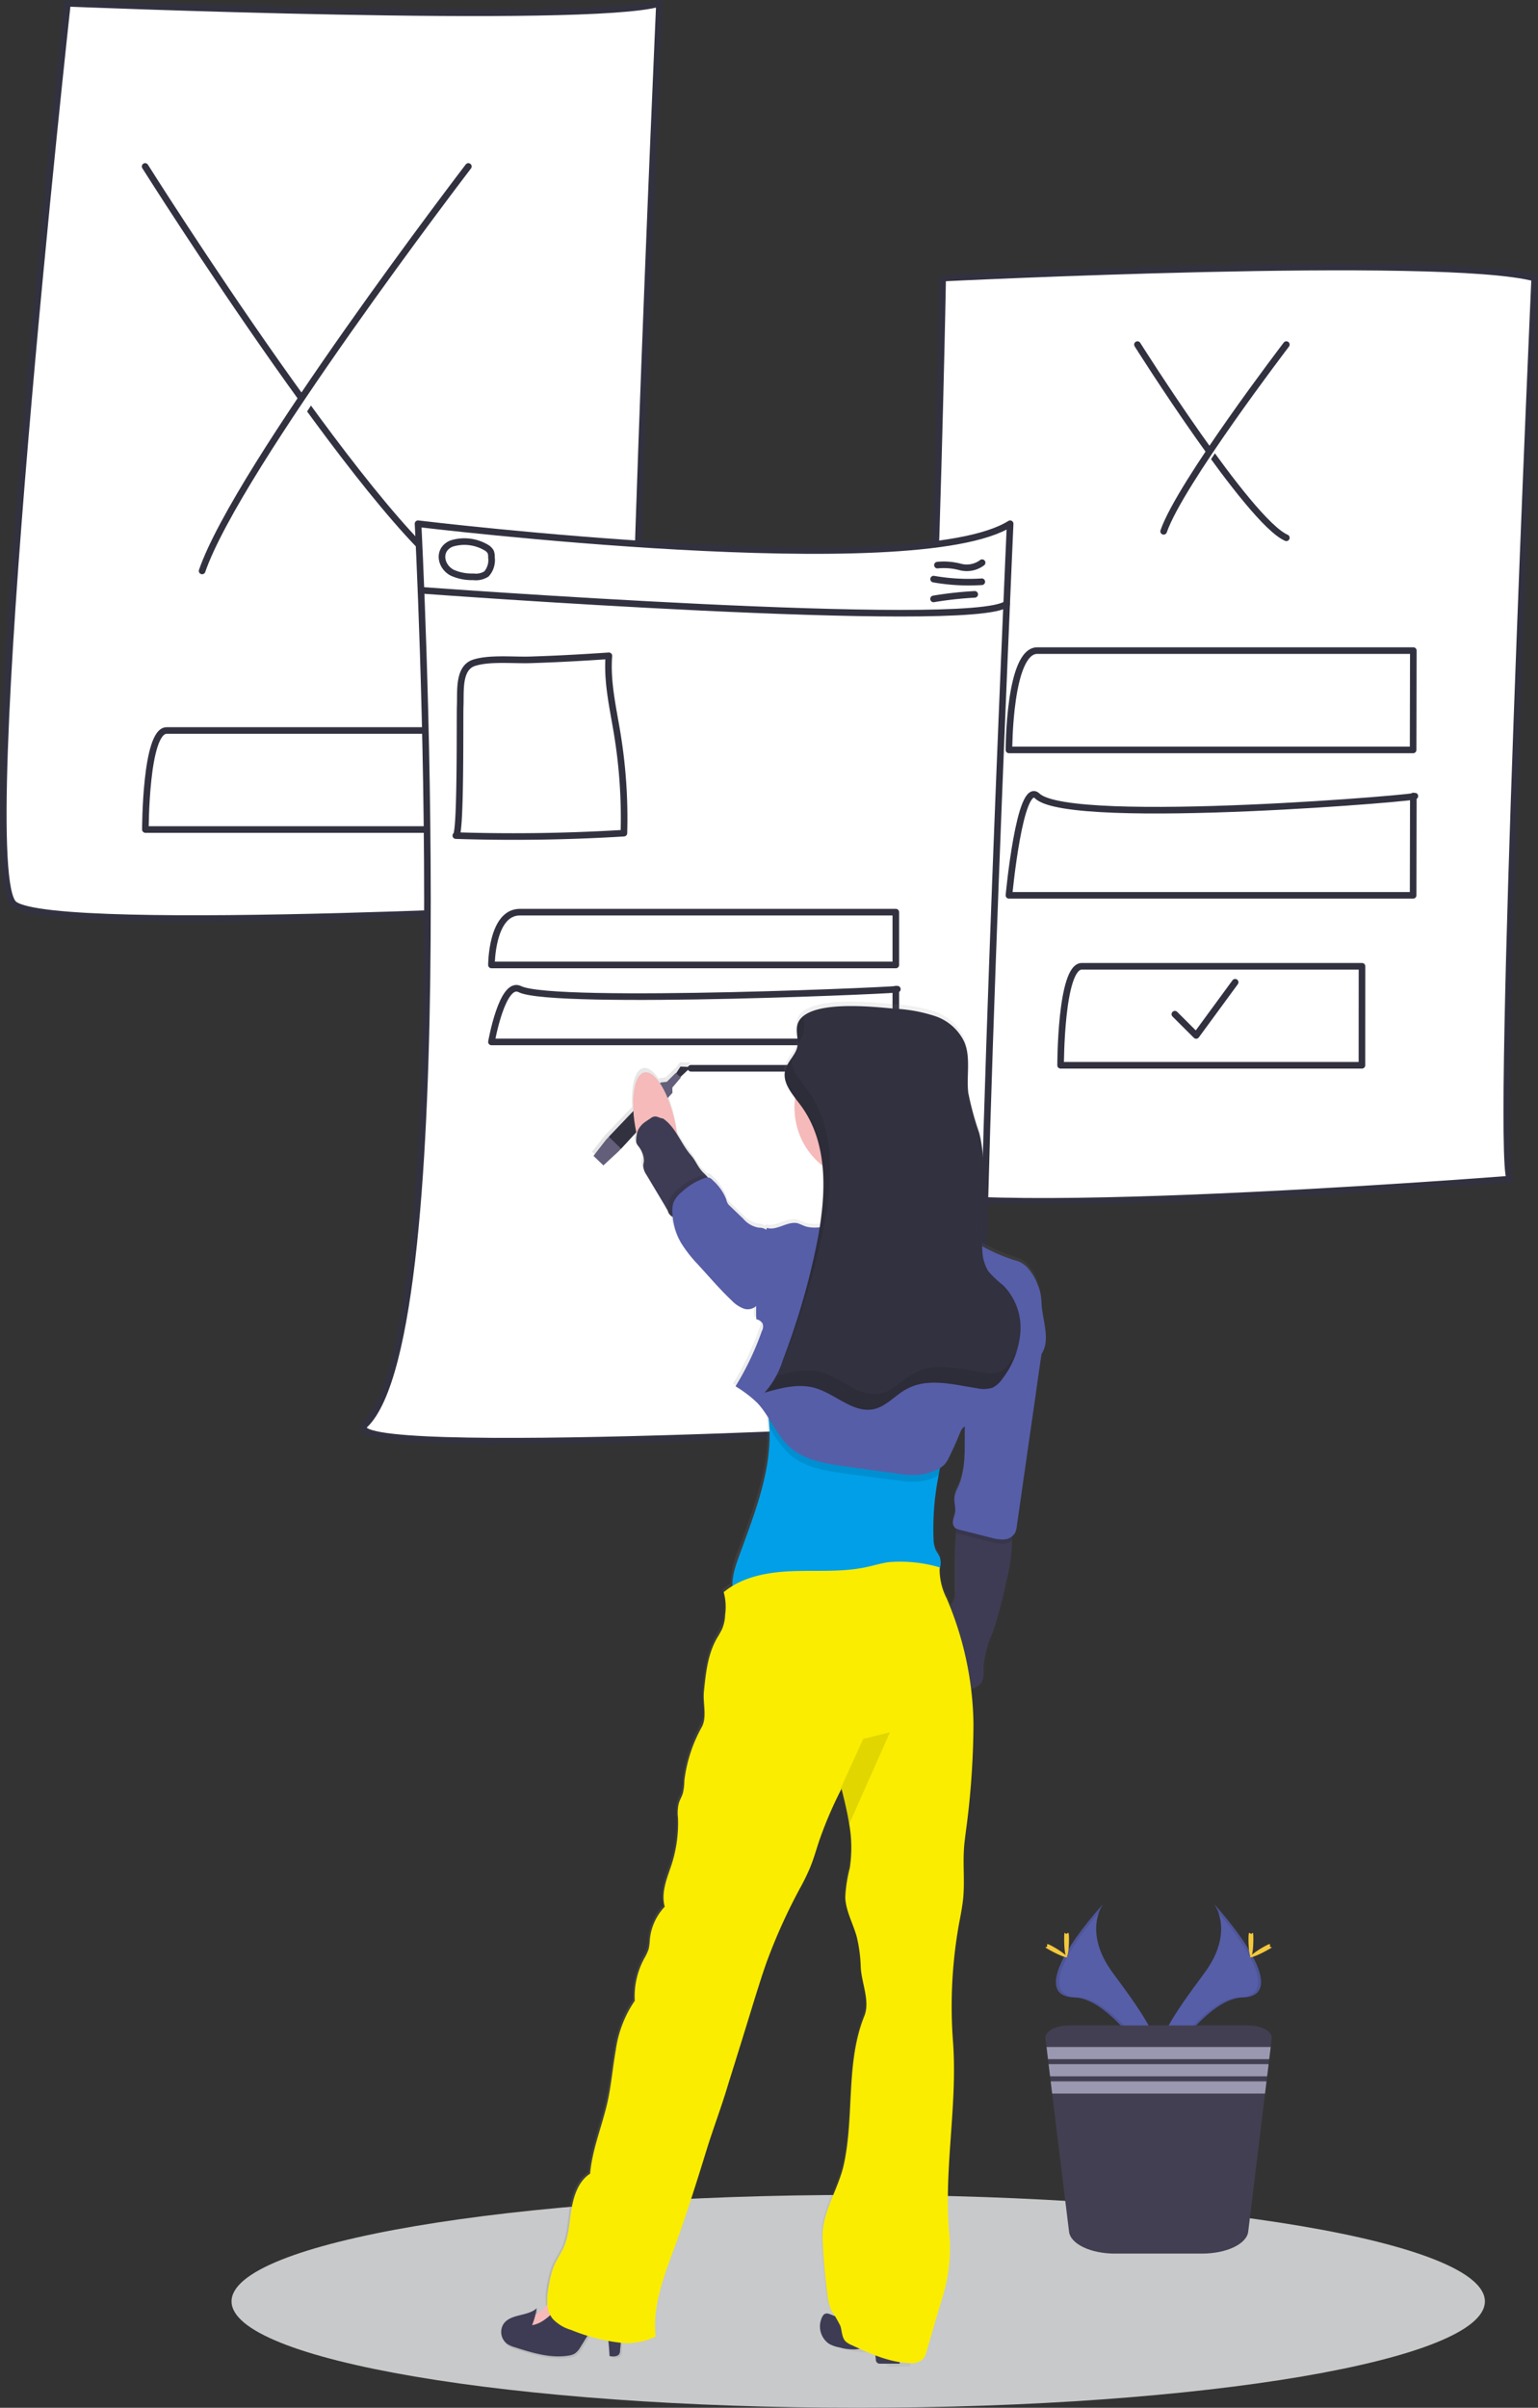
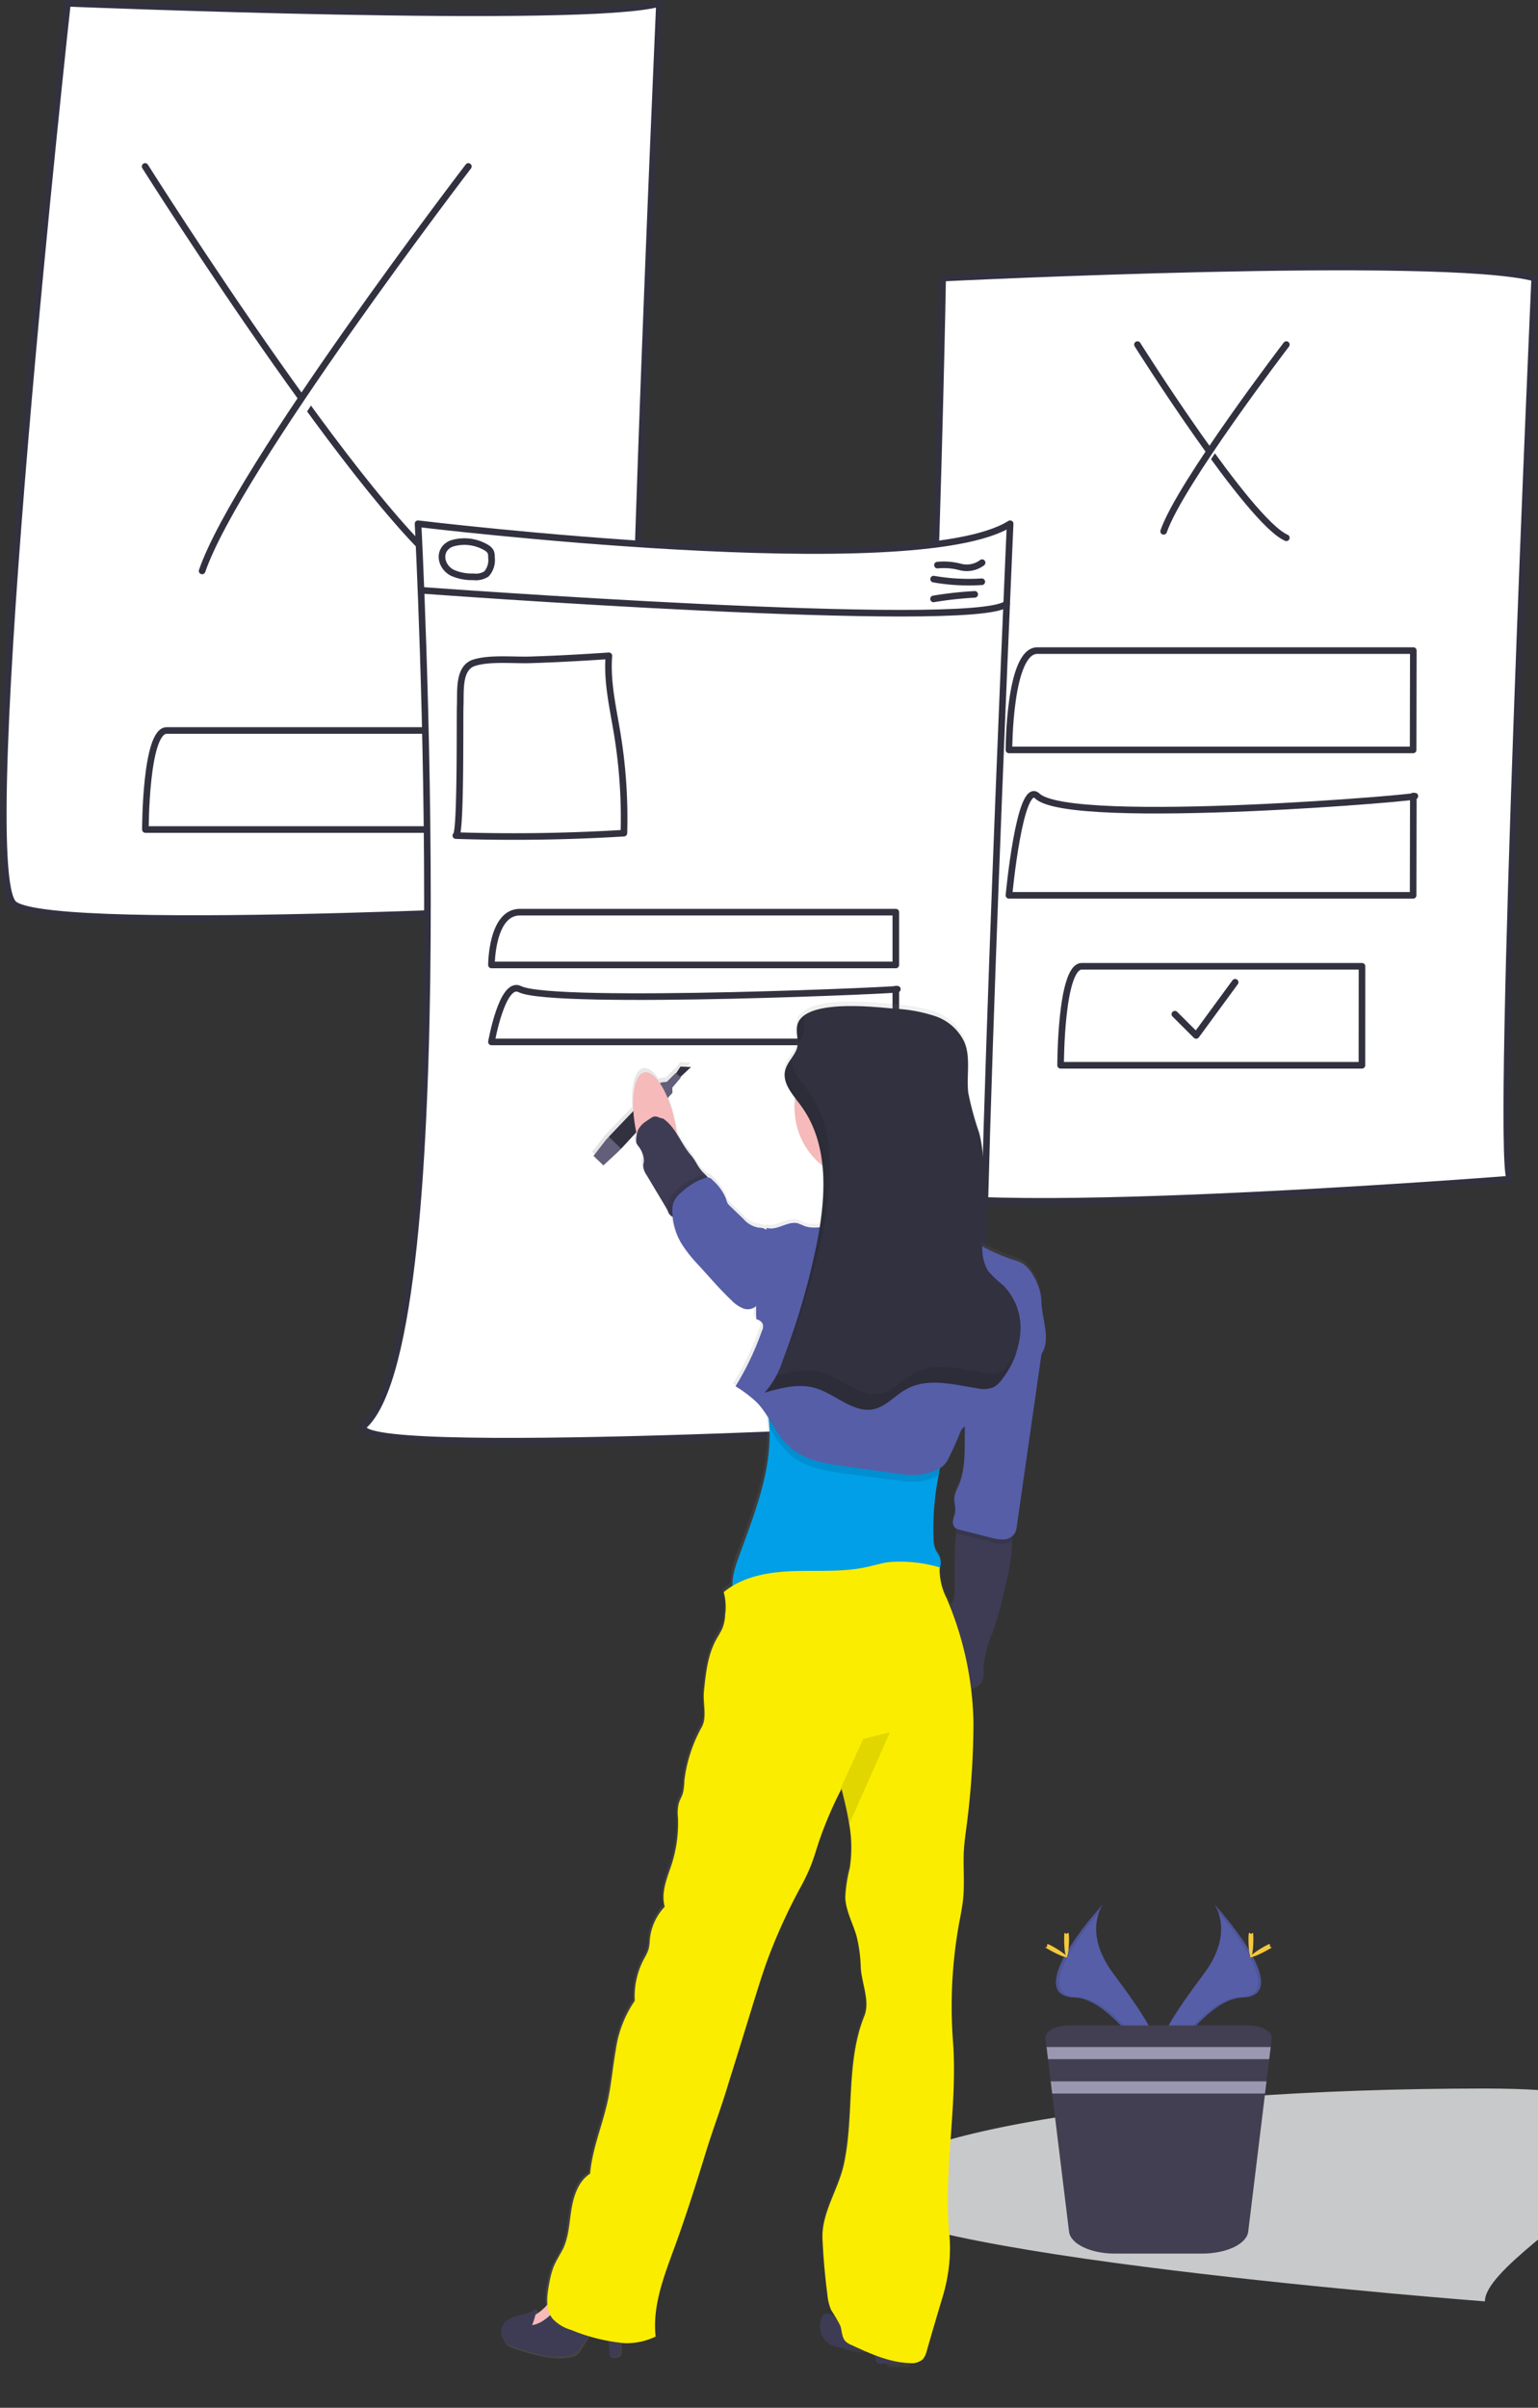
<svg xmlns="http://www.w3.org/2000/svg" viewBox="0 0 233.15 364.8">
  <rect x="0" y="0" width="233.15" height="364.8" fill="#333333" stroke="none" />
  <defs>
    <style>.cls-1{fill:#c8c9ca;}.cls-2{fill:#fff;stroke:#32313f;stroke-linecap:round;stroke-linejoin:round;}.cls-3{fill:url(#linear-gradient);}.cls-4{fill:#32313f;}.cls-5{fill:#635f7a;}.cls-6{fill:#f5bab9;}.cls-7{fill:#3e3c54;}.cls-8{fill:#009fe8;}.cls-13,.cls-9{fill:#040000;}.cls-12,.cls-9{opacity:0.1;}.cls-9{isolation:isolate;}.cls-10{fill:#565ea8;}.cls-11{fill:#faed00;}.cls-14{fill:#f4c83d;}.cls-15{fill:#433f52;}.cls-16{fill:#9a98b1;}</style>
    <linearGradient id="linear-gradient" x1="150.62" y1="7983.44" x2="232.85" y2="7983.44" gradientTransform="matrix(1, 0, 0, -1, -74.36, 8238.66)" gradientUnits="userSpaceOnUse">
      <stop offset="0" stop-color="gray" stop-opacity="0.25" />
      <stop offset="0.54" stop-color="gray" stop-opacity="0.12" />
      <stop offset="1" stop-color="gray" stop-opacity="0.1" />
    </linearGradient>
  </defs>
  <g id="レイヤー_2" data-name="レイヤー 2">
    <g id="レイヤー_1-2" data-name="レイヤー 1">
-       <path class="cls-1" d="M225.1,348.68c0,8.9-42.53,16.12-95,16.12s-95-7.22-95-16.12,42.54-16.13,95-16.13S225.1,339.77,225.1,348.68Z" />
+       <path class="cls-1" d="M225.1,348.68s-95-7.22-95-16.12,42.54-16.13,95-16.13S225.1,339.77,225.1,348.68Z" />
      <path class="cls-2" d="M10.22.5s79,3.23,89.75,0c0,0-5.91,132.22-3.76,136.52,0,0-87.61,4.84-94.06,0S10.22.5,10.22.5Z" />
      <path class="cls-2" d="M22,25.22S58.59,83.27,71,88.65" />
      <path class="cls-2" d="M71,25.22S36,70.91,30.64,86.5" />
      <path class="cls-2" d="M67.72,110.68H25.26c-3.22,0-3.22,15-3.22,15H67.72Z" />
      <path class="cls-2" d="M142.9,42.13s75.78-3.76,89.75,0c0,0-5.91,132.22-3.76,136.52,0,0-96.83,7.57-94.06,0C140.74,162.52,142.9,42.13,142.9,42.13Z" />
      <path class="cls-2" d="M172.43,52.21S189.3,79,195,81.48" />
      <path class="cls-2" d="M195,52.21S178.88,73.3,176.4,80.5" />
      <path class="cls-2" d="M214.25,98.57h-57c-4.3,0-4.3,15.05-4.3,15.05h61.27Z" />
      <path class="cls-2" d="M206.47,146.4H164c-3.22,0-3.22,15-3.22,15h45.68Z" />
      <path class="cls-2" d="M214.25,120.6c4.33,0-51.93,4.84-57,0-2.66-2.54-4.3,15.05-4.3,15.05h61.27Z" />
      <polyline class="cls-2" points="178.1 153.66 181.33 156.88 187.24 148.82" />
      <path class="cls-2" d="M63.37,79.35s75.25,9.14,89.76,0c0,0-5.91,132.22-3.76,136.52,0,0-99.87,5.59-94.06,0C69.82,201.89,63.37,79.35,63.37,79.35Z" />
      <path class="cls-2" d="M73.82,102.73s10.84,17.2,14.52,18.81" />
      <path class="cls-2" d="M88.34,102.73S78,116.31,76.4,120.91" />
      <path class="cls-2" d="M135.8,138.2h-57c-4.3,0-4.3,8-4.3,8H135.8Z" />
-       <path class="cls-2" d="M104.74,161.85h29.67c4.31,0,4.31,8,4.31,8h.12" />
      <path class="cls-2" d="M135.8,149.86c4.33,0-51.93,2.56-57,0-2.66-1.34-4.3,8-4.3,8H135.8Z" />
      <path class="cls-2" d="M63.82,89.43s83.42,6.17,88.78,2.07" />
      <path class="cls-2" d="M142.11,85.62a9.71,9.71,0,0,1,3.46.28,3.86,3.86,0,0,0,3.31-.65" />
      <path class="cls-2" d="M141.53,87.74a30.79,30.79,0,0,0,7.3.4" />
      <path class="cls-2" d="M141.52,90.74a56.7,56.7,0,0,1,6.24-.69" />
      <path class="cls-2" d="M68.51,86.75a7.18,7.18,0,0,0,3.23.64,3,3,0,0,0,2-.43,3.15,3.15,0,0,0,.76-2.52,2,2,0,0,0-.11-.81,1.7,1.7,0,0,0-.58-.61,6.52,6.52,0,0,0-5.35-.67C66.34,83.21,66.69,85.75,68.51,86.75Z" />
      <path class="cls-2" d="M92.3,99.36c-.31,4,.64,7.93,1.28,11.87a79,79,0,0,1,1,15q-12.74.78-25.48.37c.79,0,.59-18,.66-19.63.1-2.11-.35-5.76,2.1-6.55s6.22-.33,8.93-.46C84.59,99.84,88.45,99.62,92.3,99.36Z" />
      <path class="cls-3" d="M157.82,197a9.71,9.71,0,0,0-.24-1.93c-.49-1.81-1.58-4-3.38-4.55a29.41,29.41,0,0,1-5.33-2.26c-.33-5.76,1-11.66-.45-17.25a44.59,44.59,0,0,1-1.66-6.09c-.29-2.6.42-5.38-.62-7.77a7.66,7.66,0,0,0-4.55-3.93,24.69,24.69,0,0,0-6.05-1.07c-2.58-.21-10.93-1.21-13.84,1.11h0a2.76,2.76,0,0,0-.54.54h0a1.59,1.59,0,0,0-.18.27v.05a3.65,3.65,0,0,0-.14.35h0a2.74,2.74,0,0,0-.09.39V155a1.31,1.31,0,0,0,0,.28v.56c0,.48.11,1,.11,1.44a2.8,2.8,0,0,1-.06.71,5,5,0,0,1-.89,1.74h0l-.1.14-.18.26-.14.22-.11.19a2.49,2.49,0,0,0-.15.28l-.08.15a2.51,2.51,0,0,0-.16.46,2.85,2.85,0,0,0,0,1.42,5.24,5.24,0,0,0,.73,1.7c.13.22.28.44.43.65l.38.51a12.63,12.63,0,0,0-.12,1.5,11.11,11.11,0,0,0,4.25,8.74,33.07,33.07,0,0,1-.06,6.82c-.06.48-.11.95-.18,1.42s-.11.79-.17,1.19a5.37,5.37,0,0,1-2.36-.19c-.35-.15-.71-.29-1.07-.41-1.57-.39-3.17,1.17-4.71.7a.86.86,0,0,1-.07.21,2.18,2.18,0,0,0-1.08-.31,4,4,0,0,1-2.33-1.34l-2-1.93a2.29,2.29,0,0,1-.36-.4,2.61,2.61,0,0,1-.24-.66,7.66,7.66,0,0,0-2-2.84,1.39,1.39,0,0,0-.59-.43h-.26c-.06-.07-.11-.15-.18-.22a6.25,6.25,0,0,0-.45-.44c-1-.91-1.07-1.68-1.92-2.69a24.21,24.21,0,0,1-2-3c-.07-.53-.17-1.14-.29-1.73a22.36,22.36,0,0,0-1.17-3.92l.73-.8v-.8l1.31-1.54-.08-.08L104.7,161l-1.61-.06-.76,1-.06-.05-1.34,1.34-.94.11-.12.13c-.79-1.16-1.62-1.8-2.36-1.65-1.25.26-1.88,2.69-1.68,5.87l-3.72,3.89-.42.44-1.93,2.47L91.28,176l2.31-2.15.37-.4,2.31-2.5a2,2,0,0,0,0,.24,7.61,7.61,0,0,0-.12,1.16c0,.46.43.79.64,1.2a3.22,3.22,0,0,1,.54,1.83c0,.22-.09.45-.1.68a2.61,2.61,0,0,0,.5,1.39l2.69,4.51c.18.32.37.64.53,1a0,0,0,0,1,0,0,2.21,2.21,0,0,0,.73.82,9.8,9.8,0,0,0,.88,3.27c.1.2.2.4.31.59a19.2,19.2,0,0,0,2.53,3.29l1.28,1.43c1.26,1.42,2.53,2.83,3.9,4.13a5.1,5.1,0,0,0,1.74,1.21,2,2,0,0,0,1.95-.27v2a1.42,1.42,0,0,1,.94.61,1.34,1.34,0,0,1-.09,1.17,43.43,43.43,0,0,1-4,8.41,17.53,17.53,0,0,1,3.34,2.54,14.88,14.88,0,0,1,1.74,2.35c0,.4.08.79.11,1.19.4,6.4-2.08,12.76-4.3,18.87a14.5,14.5,0,0,0-1.28,5.33,13.27,13.27,0,0,0-1.21.87,8.1,8.1,0,0,1,.23,3.41,6.08,6.08,0,0,1-.46,2.14c-.21.49-.54.93-.77,1.39-1.39,2.45-1.7,5.37-2,8.17-.16,1.7.5,3.76-.28,5.28a22.26,22.26,0,0,0-2.71,8.27,8.94,8.94,0,0,1-.24,1.93c-.17.54-.47,1-.62,1.52a6.48,6.48,0,0,0-.11,2.15,20.33,20.33,0,0,1-1.13,7.58c-.67,1.93-1.41,4-.88,6a8.29,8.29,0,0,0-2.27,5,8.62,8.62,0,0,1-.18,1.42,7.44,7.44,0,0,1-.64,1.37,12.09,12.09,0,0,0-1.47,6.45,18,18,0,0,0-2.89,7.57c-.48,2.68-.69,5.41-1.31,8.06-.81,3.51-2.29,7.06-2.58,10.64-1.74,1.12-2.49,3.27-2.83,5.31s-.39,4.17-1.24,6.06c-.44,1-1.07,1.85-1.49,2.85a12.82,12.82,0,0,0-.65,2.45,9.51,9.51,0,0,0-.16,4A6.34,6.34,0,0,1,81.36,351c.07-.34.15-.68.2-1-1.38,1.27-3.89.83-5,2.34a2.28,2.28,0,0,0,.53,3.11,4.62,4.62,0,0,0,1.12.48c2.66.85,5.45,1.73,8.21,1.27a2.6,2.6,0,0,0,.93-.3,2.94,2.94,0,0,0,.86-1l1.24-2a24.07,24.07,0,0,0,3,.71q.15,1.29.21,2.58c.54.11,1.26.13,1.51-.36a1.22,1.22,0,0,0,.09-.6c0-.38,0-.89.09-1.41h.11a10.17,10.17,0,0,0,4.76-1c-.59-4.76,1.32-9.41,3-13.92,1.73-4.74,3.22-9.57,4.71-14.4,1.08-3.39,2.27-6.68,3.32-10.08l4-12.9c.59-1.89,1.17-3.76,1.84-5.64a88.29,88.29,0,0,1,5-11.1c.53-1,1.07-2,1.52-3.07.54-1.28.92-2.63,1.34-4a61.79,61.79,0,0,1,3.38-7.95l.1-.2c.43,1.78.87,3.59,1.16,5.38a20,20,0,0,1,.09,6.64,22.36,22.36,0,0,0-.68,4.5c.08,2.1,1.19,4,1.75,6a23.12,23.12,0,0,1,.61,4.62c.14,2.41,1.46,5.13.54,7.37-2.88,7.1-1.48,15.12-3.13,22.57-.84,3.83-3.42,7.43-3.22,11.34.14,2.78.39,5.55.73,8.31a8,8,0,0,0,.58,2.46,11.24,11.24,0,0,0,.74,1.19c-.23.1-.43.34-.6.85a3.22,3.22,0,0,0,1.19,3.76,4.85,4.85,0,0,0,1.55.54,8.15,8.15,0,0,0,2.25.31,4.06,4.06,0,0,0,.7-.09,25,25,0,0,0,2.55.92,3.68,3.68,0,0,0,.06.66.83.83,0,0,0,.29.61.89.89,0,0,0,.43.08h2.92v-.74a2.37,2.37,0,0,0,1.85-.6,2.78,2.78,0,0,0,.54-1.12c.79-2.7,1.59-5.4,2.37-8.09a23.63,23.63,0,0,0,.84-3.49,24.18,24.18,0,0,0,.32-5.76c-1-9.91,1.24-19.85.5-29.78a70.79,70.79,0,0,1,.92-17.86c.23-1.33.53-2.69.64-4,.23-2.5,0-5,.12-7.52.06-.87.18-1.74.29-2.6a124.06,124.06,0,0,0,1.25-16.21,50.93,50.93,0,0,0-.32-5.38,3.16,3.16,0,0,0,1.46-.86,3.61,3.61,0,0,0,.35-2.29,16.55,16.55,0,0,1,1.45-5.5,67.45,67.45,0,0,0,2-7.53,25.84,25.84,0,0,0,.9-6.31,4.72,4.72,0,0,0,0-.65,1.69,1.69,0,0,0,.49-.54,3.08,3.08,0,0,0,.26-1c.2-1.38.39-2.75.59-4.13.14-1,.28-2,.43-3q.85-6,1.7-11.92c.15-1,.29-2.07.45-3.11l.44-3.08c0-.37.1-.73.14-1.1C159.21,202.43,158,199.5,157.82,197Zm-14.24,44.65a9.57,9.57,0,0,1-1.07-4.66h0a2.47,2.47,0,0,0-.08-1.52c-.17-.4-.45-.73-.63-1.12a4.1,4.1,0,0,1-.29-1.51,40.78,40.78,0,0,1,.77-9.74c.06-.38.14-.76.21-1.14a2.83,2.83,0,0,0,.61-.47,4.4,4.4,0,0,0,.69-1.08q.91-1.83,1.68-3.72c.17-.42.41-.89.82-1-.08,3.15.24,6.35-1.07,9.19a6.34,6.34,0,0,0-.54,1.45c-.12.8.22,1.62.1,2.41-.06.41-.24.8-.31,1.2a1.16,1.16,0,0,0,.32,1.14.78.78,0,0,0,.22.12c0,.22-.06.44-.07.65-.06.44-.07.85-.1,1.11a34.68,34.68,0,0,0-.14,3.95c0,1.43,0,2.85,0,4.3a2.68,2.68,0,0,1-.2,1.22,2.1,2.1,0,0,1-.4.54C143.91,242.5,143.74,242.08,143.58,241.65Z" />
      <polygon class="cls-4" points="102.96 163.35 104.76 161.66 103.15 161.6 102.31 162.9 102.96 163.35" />
      <polygon class="cls-5" points="89.97 175.13 91.88 172.67 92.3 172.23 98.16 166.1 100.16 164.01 101.09 163.9 102.43 162.56 103.22 163.25 101.92 164.78 101.94 165.58 99.91 167.8 94.15 174.04 93.78 174.43 91.47 176.57 89.97 175.13" />
      <polygon class="cls-4" points="92.3 172.23 98.16 166.1 99.91 167.8 94.15 174.04 92.3 172.23" />
      <path class="cls-6" d="M97.69,162.48c1.64-.34,3.74,3.15,4.69,7.79s.39,8.69-1.24,9-3.74-3.15-4.7-7.8S96.05,162.81,97.69,162.48Z" />
      <path class="cls-7" d="M124.49,351.39a3.2,3.2,0,0,0,1.19,3.72,5,5,0,0,0,1.54.54,8.08,8.08,0,0,0,2.24.31c.94,0,1.83-.4,2.75-.53a.4.4,0,0,1,.32.05.45.45,0,0,1,.12.37,13.83,13.83,0,0,0,.12,1.58.62.62,0,0,0,.52.69h3.1a28.26,28.26,0,0,0-.84-7.61,1.75,1.75,0,0,0-.22-.53,1.7,1.7,0,0,0-.93-.54,5.25,5.25,0,0,0-2.25-.39,6.5,6.5,0,0,0-2.53,1.24,3.8,3.8,0,0,1-2.86.68C125.78,350.71,125,349.89,124.49,351.39Z" />
      <path class="cls-6" d="M82.84,349.33a8,8,0,0,1-2.94,2l-.49.25a.22.22,0,0,0-.16.13.26.26,0,0,0,0,.24,3.5,3.5,0,0,0,3.95,1.44,2.19,2.19,0,0,0,.87-.45,2.84,2.84,0,0,0,.66-1.74,3.61,3.61,0,0,0-.08-2C84,347.52,83.69,348.29,82.84,349.33Z" />
      <path class="cls-7" d="M94,356a1.23,1.23,0,0,1-.1.6c-.24.49-1,.46-1.5.36a36.6,36.6,0,0,0-.66-5.43c-1-.06-1.8.94-2.35,1.82L88,355.59a3,3,0,0,1-.87,1,2.55,2.55,0,0,1-.92.3c-2.75.45-5.54-.42-8.19-1.27a4.55,4.55,0,0,1-1.11-.48,2.26,2.26,0,0,1-.54-3.1c1.11-1.5,3.61-1.07,5-2.32a11.45,11.45,0,0,1-.71,2.56c1.87-.28,3.11-2,4.6-3.11a2.75,2.75,0,0,1,1.32-.63,2.78,2.78,0,0,1,1.07.12A12.33,12.33,0,0,1,92.35,351a5,5,0,0,1,1.7,1.76A13.72,13.72,0,0,1,94,356Z" />
      <path class="cls-6" d="M131.55,156.77a11.11,11.11,0,1,1-11.1,11.1A11.1,11.1,0,0,1,131.55,156.77Z" />
      <path class="cls-7" d="M153.43,233.44a26.25,26.25,0,0,1-.91,6.29,63.39,63.39,0,0,1-2,7.53,16.91,16.91,0,0,0-1.44,5.48,3.75,3.75,0,0,1-.34,2.29,3.39,3.39,0,0,1-1.58.9,1.93,1.93,0,0,0-1.32,1.17,8.44,8.44,0,0,1-1.12-2.46q-1.44-4.42-2.69-8.9a1.21,1.21,0,0,1,.07-1.08,1.25,1.25,0,0,1,.48-.26,4.8,4.8,0,0,0,1.48-1,2.21,2.21,0,0,0,.5-.63,3,3,0,0,0,.21-1.22c0-1.42,0-2.84,0-4.26a37,37,0,0,1,.15-3.94c0-.26,0-.67.09-1.11.08-.85.24-1.83.7-2.15.68-.47,2.72.15,3.5.25,1.34.19,2.66.41,4,.66A12.22,12.22,0,0,1,153.43,233.44Z" />
      <path class="cls-7" d="M108.58,180.31c-.43.86-1.46,1.27-2.26,1.82L103.6,184a1.36,1.36,0,0,1-2.35-.48l0-.05-.54-.94L98,178a2.63,2.63,0,0,1-.49-1.4c0-.22.08-.44.1-.67a3.31,3.31,0,0,0-.53-1.83c-.22-.41-.66-.73-.64-1.19a4.35,4.35,0,0,1,.3-1.74,3.53,3.53,0,0,1,1.17-1.26c.26-.18.54-.35.78-.53a1.46,1.46,0,0,1,.48-.21c.44-.09.88.27,1.33.29,1.94,1.3,2.68,3.76,4.22,5.54.86,1,1,1.78,1.92,2.69.15.14.3.29.44.44a3,3,0,0,1,.49.7C107.73,179.32,108.81,179.87,108.58,180.31Z" />
      <path class="cls-6" d="M127.64,179a9.92,9.92,0,0,1,1.19,5.41,3.26,3.26,0,0,1-.46,1.42c-.77,1.19-2.4,1.4-3.81,1.48a2.24,2.24,0,0,0-1.65.53,1.5,1.5,0,0,0,.1,1.84,4.09,4.09,0,0,0,1.64,1.08,14.46,14.46,0,0,0,7.08,1.57c1.13-.11,2.23-.43,3.35-.6a34.56,34.56,0,0,1,3.67-.19c1.46-.05,2.92-.2,4.37-.34l3.86-.38a.86.86,0,0,0,.57-.21c.29-.33-.08-.83-.43-1.08-2.05-1.52-4.66-2.56-5.82-4.83a28.3,28.3,0,0,1-1.11-3.52,29.65,29.65,0,0,1-1.27-3.39,23.32,23.32,0,0,1-.18-3.12,4.21,4.21,0,0,0-1.07-2.87,4.55,4.55,0,0,0-2.93-.94,9.46,9.46,0,0,0-7.13,2.32c-.48.49-.9,1.05-1.41,1.51s-1.19.57-.85,1.15,1,.94,1.34,1.45A13,13,0,0,1,127.64,179Z" />
      <path class="cls-8" d="M149.54,194.62a62.13,62.13,0,0,1-3.27,12.11,43.24,43.24,0,0,0-1.93,5.43c-.43,1.66-.34,3.45-.72,5.12-.48,2.08-1,4.17-1.33,6.26a41.18,41.18,0,0,0-.77,9.72,4.32,4.32,0,0,0,.3,1.51c.17.38.46.72.62,1.11a2.65,2.65,0,0,1-.14,2.15,6.29,6.29,0,0,1-1.11,1.68c-5,1.49-10.37,1-15.59,1.32-4.83.29-9.67,1.28-14.41.46-.54-2.16.36-4.4,1.13-6.5,2.22-6.09,4.69-12.43,4.3-18.81a18.24,18.24,0,0,0-.26-2.21c-.77-4.53.07-9.21,1.43-13.59a23,23,0,0,0,.61-8.48,17.21,17.21,0,0,1,0-2.78,5,5,0,0,1,1-2.59l.08-.12c.05-.09.23,0,.39,0h0a.32.32,0,0,0,.27,0l.06,0a.15.15,0,0,1,.16,0c.12.08.19.33.46.38a11.69,11.69,0,0,0,1.19.12,6.17,6.17,0,0,1,1.43.2h.07a4.2,4.2,0,0,0,2.08-.18,5.21,5.21,0,0,0,1.28-.49,9.22,9.22,0,0,1,1-.34c.5-.3.39-1.69.49-2.25a6.08,6.08,0,0,1,.4-1.67,2.85,2.85,0,0,1,2.3-1.34,12.18,12.18,0,0,1,2.76.25c2,.29,4.05.23,6,.7a4.51,4.51,0,0,0,3,.13c.24.05.27.27.27.54a2.56,2.56,0,0,1-.15.73c-.33,1.49.83,2.85,1.9,3.93a6.2,6.2,0,0,0,1.62,1.26c.53.25,1.07.35,1.61.62a2.8,2.8,0,0,1,1.07,1,4,4,0,0,1,.61,1.56A9,9,0,0,1,149.54,194.62Z" />
      <path class="cls-9" d="M149.54,194.62a62.13,62.13,0,0,1-3.27,12.11,43.24,43.24,0,0,0-1.93,5.43c-.43,1.66-.34,3.45-.72,5.12-.48,2.08-1,4.17-1.33,6.26l-.34.18a8.81,8.81,0,0,1-2.11.68,13.35,13.35,0,0,1-3.94-.13l-7.69-1c-3.06-.42-6.32-.92-8.6-3a18,18,0,0,1-3-4.1,18.65,18.65,0,0,0-.26-2.22c-.77-4.52.07-9.2,1.43-13.58a23,23,0,0,0,.61-8.48,17.21,17.21,0,0,1,0-2.78,5,5,0,0,1,1-2.59,3.59,3.59,0,0,1,.47-.12h0a1.84,1.84,0,0,1,.33,0h.16a2.48,2.48,0,0,1,.54.06c.36.09.69.29,1,.41H122a4.31,4.31,0,0,0,1.43.21c.71,0,1.44-.12,2.15-.16a4,4,0,0,1,2.55.45,14.48,14.48,0,0,1,1.41,1.3,6.15,6.15,0,0,0,1.8,1,19,19,0,0,0,14.3-.3,2.8,2.8,0,0,1,1.44-.36,2.87,2.87,0,0,1,1,.43c.31.19.64.37,1,.54a4,4,0,0,1,.61,1.56A9.41,9.41,0,0,1,149.54,194.62Z" />
      <path class="cls-10" d="M154.21,191.06a27.76,27.76,0,0,1-6.11-2.69,2.73,2.73,0,0,0-1-.44,2.79,2.79,0,0,0-1.44.37,19.07,19.07,0,0,1-14.3.3,6.81,6.81,0,0,1-1.8-1,14.58,14.58,0,0,0-1.41-1.31c-1.77-1.14-4.21.21-6.2-.54-.34-.15-.69-.29-1-.41-1.56-.39-3.15,1.17-4.69.7a25,25,0,0,0-1.26,4.8,50.7,50.7,0,0,0-.35,5.65c0,1.13-.06,2.26,0,3.39a1.44,1.44,0,0,1,.94.62,1.36,1.36,0,0,1-.09,1.15,43.53,43.53,0,0,1-4,8.39,18.33,18.33,0,0,1,3.33,2.54c1.88,2,2.8,4.77,4.83,6.61,2.29,2.08,5.56,2.58,8.6,3l7.68,1.06a13,13,0,0,0,3.94.12,8.07,8.07,0,0,0,2.1-.68,3.55,3.55,0,0,0,1.17-.77,4.26,4.26,0,0,0,.7-1.08c.6-1.21,1.16-2.46,1.67-3.72.18-.44.44-1,.93-1,2.84-2.57,5.54-5.2,8.38-7.77a19,19,0,0,0,3.06-3.22c1.41-2.1.13-5.06,0-7.58a8.94,8.94,0,0,0-.24-1.93C157.09,193.8,156,191.61,154.21,191.06Z" />
      <path class="cls-9" d="M108.58,180.31c-.43.86-1.46,1.27-2.26,1.82L103.6,184a1.36,1.36,0,0,1-2.35-.48v-.39a3.67,3.67,0,0,1,.17-1.28,4.09,4.09,0,0,1,1.21-1.55,9.65,9.65,0,0,1,3.53-2.15,1.21,1.21,0,0,1,.65-.07.94.94,0,0,1,.23.1,3,3,0,0,1,.49.7C107.73,179.32,108.81,179.87,108.58,180.31Z" />
      <path class="cls-10" d="M115,186a3.93,3.93,0,0,1-2.32-1.34l-2-1.92a2,2,0,0,1-.36-.4,2.61,2.61,0,0,1-.24-.66,7.57,7.57,0,0,0-2-2.83,1.41,1.41,0,0,0-.59-.43,1.2,1.2,0,0,0-.65.07,9.79,9.79,0,0,0-3.53,2.15,4,4,0,0,0-1.21,1.55,3.7,3.7,0,0,0-.17,1.28,10,10,0,0,0,.94,4.13l.3.59a19.64,19.64,0,0,0,2.53,3.28L107,192.9c1.26,1.4,2.51,2.81,3.89,4.11a5,5,0,0,0,1.73,1.21,1.92,1.92,0,0,0,2-.33,2.77,2.77,0,0,0,.57-1,19.82,19.82,0,0,0,1.66-6.69,23.41,23.41,0,0,0-.11-2.78C116.61,186.41,115.92,186,115,186Z" />
      <path class="cls-11" d="M147.57,261.24a124.91,124.91,0,0,1-1.14,16.16c-.11.86-.23,1.72-.29,2.59-.18,2.51.11,5-.12,7.53-.13,1.34-.4,2.69-.65,4a70.87,70.87,0,0,0-.9,17.81c.73,9.91-1.54,19.82-.51,29.7a24.09,24.09,0,0,1-.31,5.75,25.76,25.76,0,0,1-.83,3.47q-1.2,4-2.37,8.07a2.8,2.8,0,0,1-.54,1.11,2.54,2.54,0,0,1-2,.6c-3.1-.1-6-1.43-8.83-2.74a3,3,0,0,1-.89-.54c-.59-.61-.54-1.57-.8-2.37A22.69,22.69,0,0,0,126,350a7.91,7.91,0,0,1-.58-2.44q-.54-4.14-.73-8.29c-.2-3.9,2.37-7.49,3.22-11.28,1.64-7.46.26-15.46,3.12-22.55.9-2.23-.41-4.94-.54-7.34a22.31,22.31,0,0,0-.6-4.61c-.54-2-1.67-3.93-1.75-6a21.69,21.69,0,0,1,.69-4.5,20.43,20.43,0,0,0-.09-6.62c-.29-1.81-.73-3.61-1.17-5.37l-.09.19a60.1,60.1,0,0,0-3.37,7.93c-.43,1.32-.81,2.66-1.35,3.94a32.37,32.37,0,0,1-1.51,3.07,85.63,85.63,0,0,0-5,11.06c-.67,1.86-1.25,3.76-1.84,5.62-1.32,4.31-2.65,8.6-4,12.9-1,3.4-2.26,6.67-3.31,10.06-1.49,4.84-3,9.63-4.71,14.35-1.64,4.5-3.53,9.14-3,13.89a10.09,10.09,0,0,1-4.74,1,28,28,0,0,1-8.06-2,6.19,6.19,0,0,1-2.78-1.66c-1.2-1.45-.89-3.59-.54-5.44a13.22,13.22,0,0,1,.65-2.45c.41-1,1-1.87,1.49-2.84.85-1.88.9-4,1.24-6s1.07-4.18,2.81-5.29c.3-3.58,1.77-7.12,2.58-10.61.62-2.65.82-5.37,1.3-8.06a17.47,17.47,0,0,1,2.89-7.53,12,12,0,0,1,1.46-6.45,7.44,7.44,0,0,0,.64-1.37,8.36,8.36,0,0,0,.18-1.42,8.33,8.33,0,0,1,2.26-5c-.54-2,.21-4,.88-5.92a20.43,20.43,0,0,0,1.13-7.56,6.23,6.23,0,0,1,.11-2.15c.15-.54.44-1,.61-1.51a7.85,7.85,0,0,0,.24-1.93,22.15,22.15,0,0,1,2.69-8.24c.76-1.52.11-3.58.28-5.27.28-2.8.58-5.7,2-8.15a15.6,15.6,0,0,0,.77-1.38,6.17,6.17,0,0,0,.45-2.15,8.24,8.24,0,0,0-.22-3.4c2.87-2.39,6.8-3.06,10.54-3.19s7.52.18,11.18-.63c1.07-.23,2.15-.57,3.28-.73a21.16,21.16,0,0,1,7.73.79,9.58,9.58,0,0,0,1.05,4.66A50,50,0,0,1,147.57,261.24Z" />
      <path class="cls-9" d="M134.91,262.45l-6.17,13.89c-.28-1.81-.72-3.61-1.16-5.37l-.1.19,0-.29,3.37-7.4Z" />
      <path class="cls-9" d="M153.43,233.44a2.5,2.5,0,0,1-1.23.46,6.29,6.29,0,0,1-2-.28l-4.81-1.22a1.76,1.76,0,0,1-.44-.15c.08-.85.25-1.82.71-2.15.68-.46,2.72.16,3.5.26,1.33.19,2.66.4,4,.66A11.54,11.54,0,0,1,153.43,233.44Z" />
      <path class="cls-10" d="M157.51,201.46c.11.44.25.89.33,1.34a10.29,10.29,0,0,1-.1,3.32l-.44,3.07-.44,3.1-1.71,11.89-.42,2.95-.59,4.11a3.15,3.15,0,0,1-.26,1,2.11,2.11,0,0,1-1.69,1,6.22,6.22,0,0,1-2-.28l-4.81-1.21a1.57,1.57,0,0,1-.58-.25,1.18,1.18,0,0,1-.32-1.13c.07-.41.25-.79.31-1.2.12-.8-.22-1.61-.09-2.41a5.66,5.66,0,0,1,.53-1.44c1.61-3.57.68-7.72,1.23-11.59a17.47,17.47,0,0,1,3.68-8.31,23,23,0,0,1,4.1-4,8.21,8.21,0,0,1,2.32-1.61C157.56,199.56,157.35,200.78,157.51,201.46Z" />
      <path class="cls-4" d="M120.91,155.16c-.35,1.12.2,2.37-.06,3.52s-1.46,2.15-1.8,3.42c-.54,1.94,1.1,3.71,2.3,5.33,4.47,6,3.88,14.26,2.35,21.57a109.5,109.5,0,0,1-5.08,17.2,13.07,13.07,0,0,1-2.73,4.8c2.47-.7,5.1-1.42,7.58-.73,3.14.87,5.85,3.91,9,3.22,1.92-.43,3.26-2.15,5-3.06,3.22-1.74,7.1-.64,10.7-.09a4.23,4.23,0,0,0,2.34-.12,3.94,3.94,0,0,0,1.42-1.3,13.25,13.25,0,0,0,2.76-7.15,9.16,9.16,0,0,0-2.64-7.06,15.38,15.38,0,0,1-2.26-2.15,6.52,6.52,0,0,1-.88-3.25c-.44-5.92,1-11.94-.48-17.67a44.68,44.68,0,0,1-1.65-6.07c-.29-2.59.42-5.38-.62-7.75a7.55,7.55,0,0,0-4.53-3.91,23,23,0,0,0-6-1.08C132.66,152.57,122.14,151.32,120.91,155.16Z" />
      <g class="cls-12">
        <path class="cls-13" d="M123.7,189a109.68,109.68,0,0,1-5.06,17.13,22.09,22.09,0,0,0,1-2.28,111.55,111.55,0,0,0,5.08-17.19c1.52-7.31,2.11-15.59-2.35-21.58-1.08-1.43-2.46-3-2.41-4.66a5.92,5.92,0,0,0-.91,1.7c-.53,1.94,1.11,3.71,2.31,5.32C125.82,173.41,125.23,181.69,123.7,189Z" />
        <path class="cls-13" d="M120.92,158.13a5.22,5.22,0,0,0,.94-1.81,9.2,9.2,0,0,0-.06-2.4,2.63,2.63,0,0,0-.89,1.24A10.94,10.94,0,0,0,120.92,158.13Z" />
        <path class="cls-13" d="M153,206.55a3.85,3.85,0,0,1-1.42,1.3,4.06,4.06,0,0,1-2.34.12c-3.6-.54-7.52-1.65-10.7.09-1.73.94-3.07,2.64-5,3.06-3.19.71-5.92-2.33-9-3.22-2.22-.62-4.57-.11-6.81.54a9.31,9.31,0,0,1-1.78,2.57c2.47-.71,5.1-1.42,7.58-.74,3.14.87,5.85,3.92,9,3.23,1.92-.43,3.26-2.15,5-3.07,3.22-1.73,7.1-.64,10.7-.09a4.06,4.06,0,0,0,2.34-.12,3.77,3.77,0,0,0,1.42-1.3,14.9,14.9,0,0,0,2.23-4.25A16.32,16.32,0,0,1,153,206.55Z" />
      </g>
      <path class="cls-10" d="M184.05,288.47s3.19,4.17-1.47,10.46-8.5,11.62-7,15.53c0,0,7-11.69,12.75-11.82S190.34,295.5,184.05,288.47Z" />
      <path class="cls-9" d="M184.05,288.47a5,5,0,0,1,.65,1.31c5.59,6.56,8.56,12.67,3.2,12.83-5,.14-11,9.08-12.44,11.33,0,.18.11.35.17.54,0,0,7-11.69,12.75-11.82S190.34,295.5,184.05,288.47Z" />
      <path class="cls-14" d="M190,293.78c0,1.47-.17,2.66-.37,2.66s-.37-1.19-.37-2.66.21-.78.41-.78S190,292.32,190,293.78Z" />
      <path class="cls-14" d="M192,295.53c-1.29.71-2.41,1.13-2.51,1s.87-.89,2.15-1.61.79-.19.88,0S193.3,294.83,192,295.53Z" />
      <path class="cls-10" d="M167.23,288.47s-3.18,4.17,1.48,10.46,8.49,11.61,6.94,15.53c0,0-7-11.69-12.75-11.82S160.92,295.5,167.23,288.47Z" />
      <path class="cls-9" d="M167.23,288.47a5,5,0,0,0-.65,1.31c-5.58,6.56-8.55,12.67-3.19,12.83,5,.14,11,9.08,12.43,11.33,0,.18-.11.35-.17.54,0,0-7-11.69-12.75-11.82S160.92,295.5,167.23,288.47Z" />
      <path class="cls-14" d="M161.32,293.78c0,1.47.16,2.66.36,2.66s.37-1.19.37-2.66-.2-.78-.41-.78S161.32,292.32,161.32,293.78Z" />
      <path class="cls-14" d="M159.26,295.53c1.29.71,2.41,1.13,2.51,1s-.87-.89-2.15-1.61-.78-.19-.89,0S158,294.83,159.26,295.53Z" />
      <path class="cls-15" d="M192.78,308.85l-.15,1.29L192.4,312l-.09.76-.22,1.85-.1.76-.22,1.84-2.55,20.91c-.23,1.86-3.28,3.32-7,3.32H169c-3.67,0-6.72-1.46-6.94-3.32l-2.56-20.91-.22-1.84-.09-.76-.23-1.85-.09-.76-.22-1.84-.17-1.29c-.13-1.08,1.52-2,3.6-2h27.1C191.26,306.89,192.92,307.78,192.78,308.85Z" />
      <polygon class="cls-16" points="192.63 310.14 192.4 311.98 158.87 311.98 158.65 310.14 192.63 310.14" />
-       <polygon class="cls-16" points="192.31 312.74 192.09 314.58 159.19 314.58 158.96 312.74 192.31 312.74" />
      <polygon class="cls-16" points="191.99 315.35 191.77 317.19 159.5 317.19 159.28 315.35 191.99 315.35" />
    </g>
  </g>
</svg>